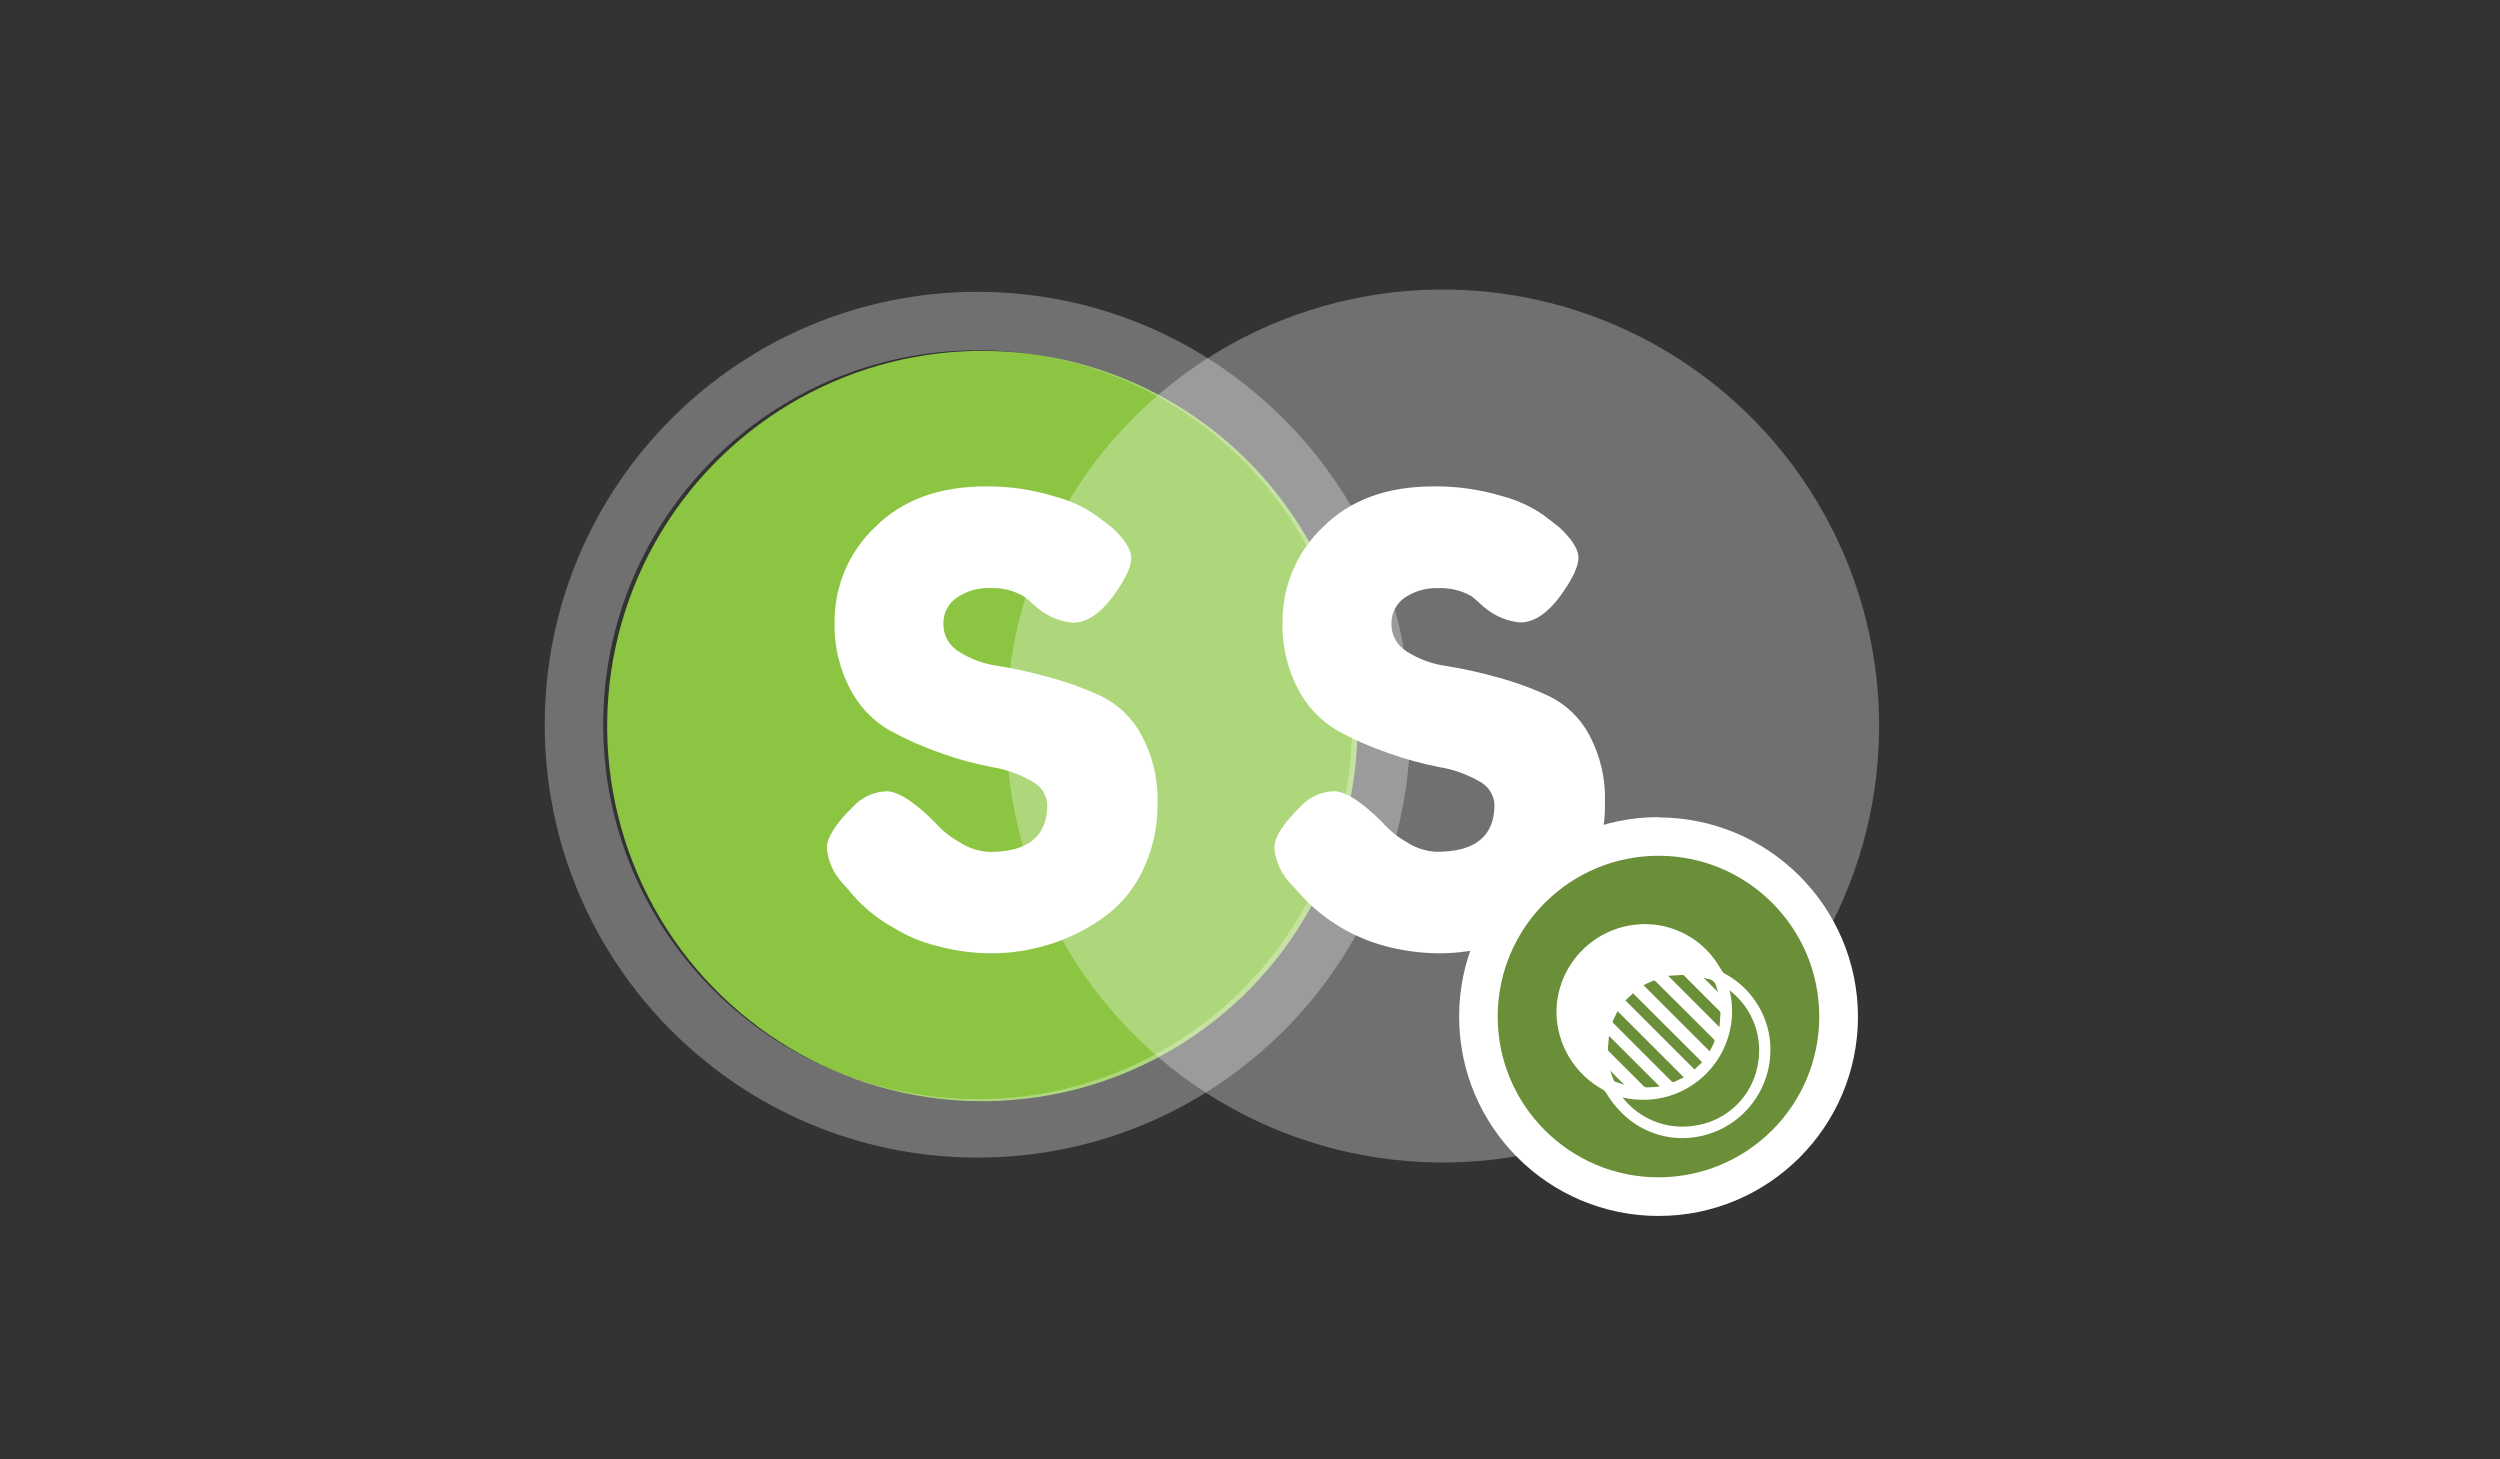
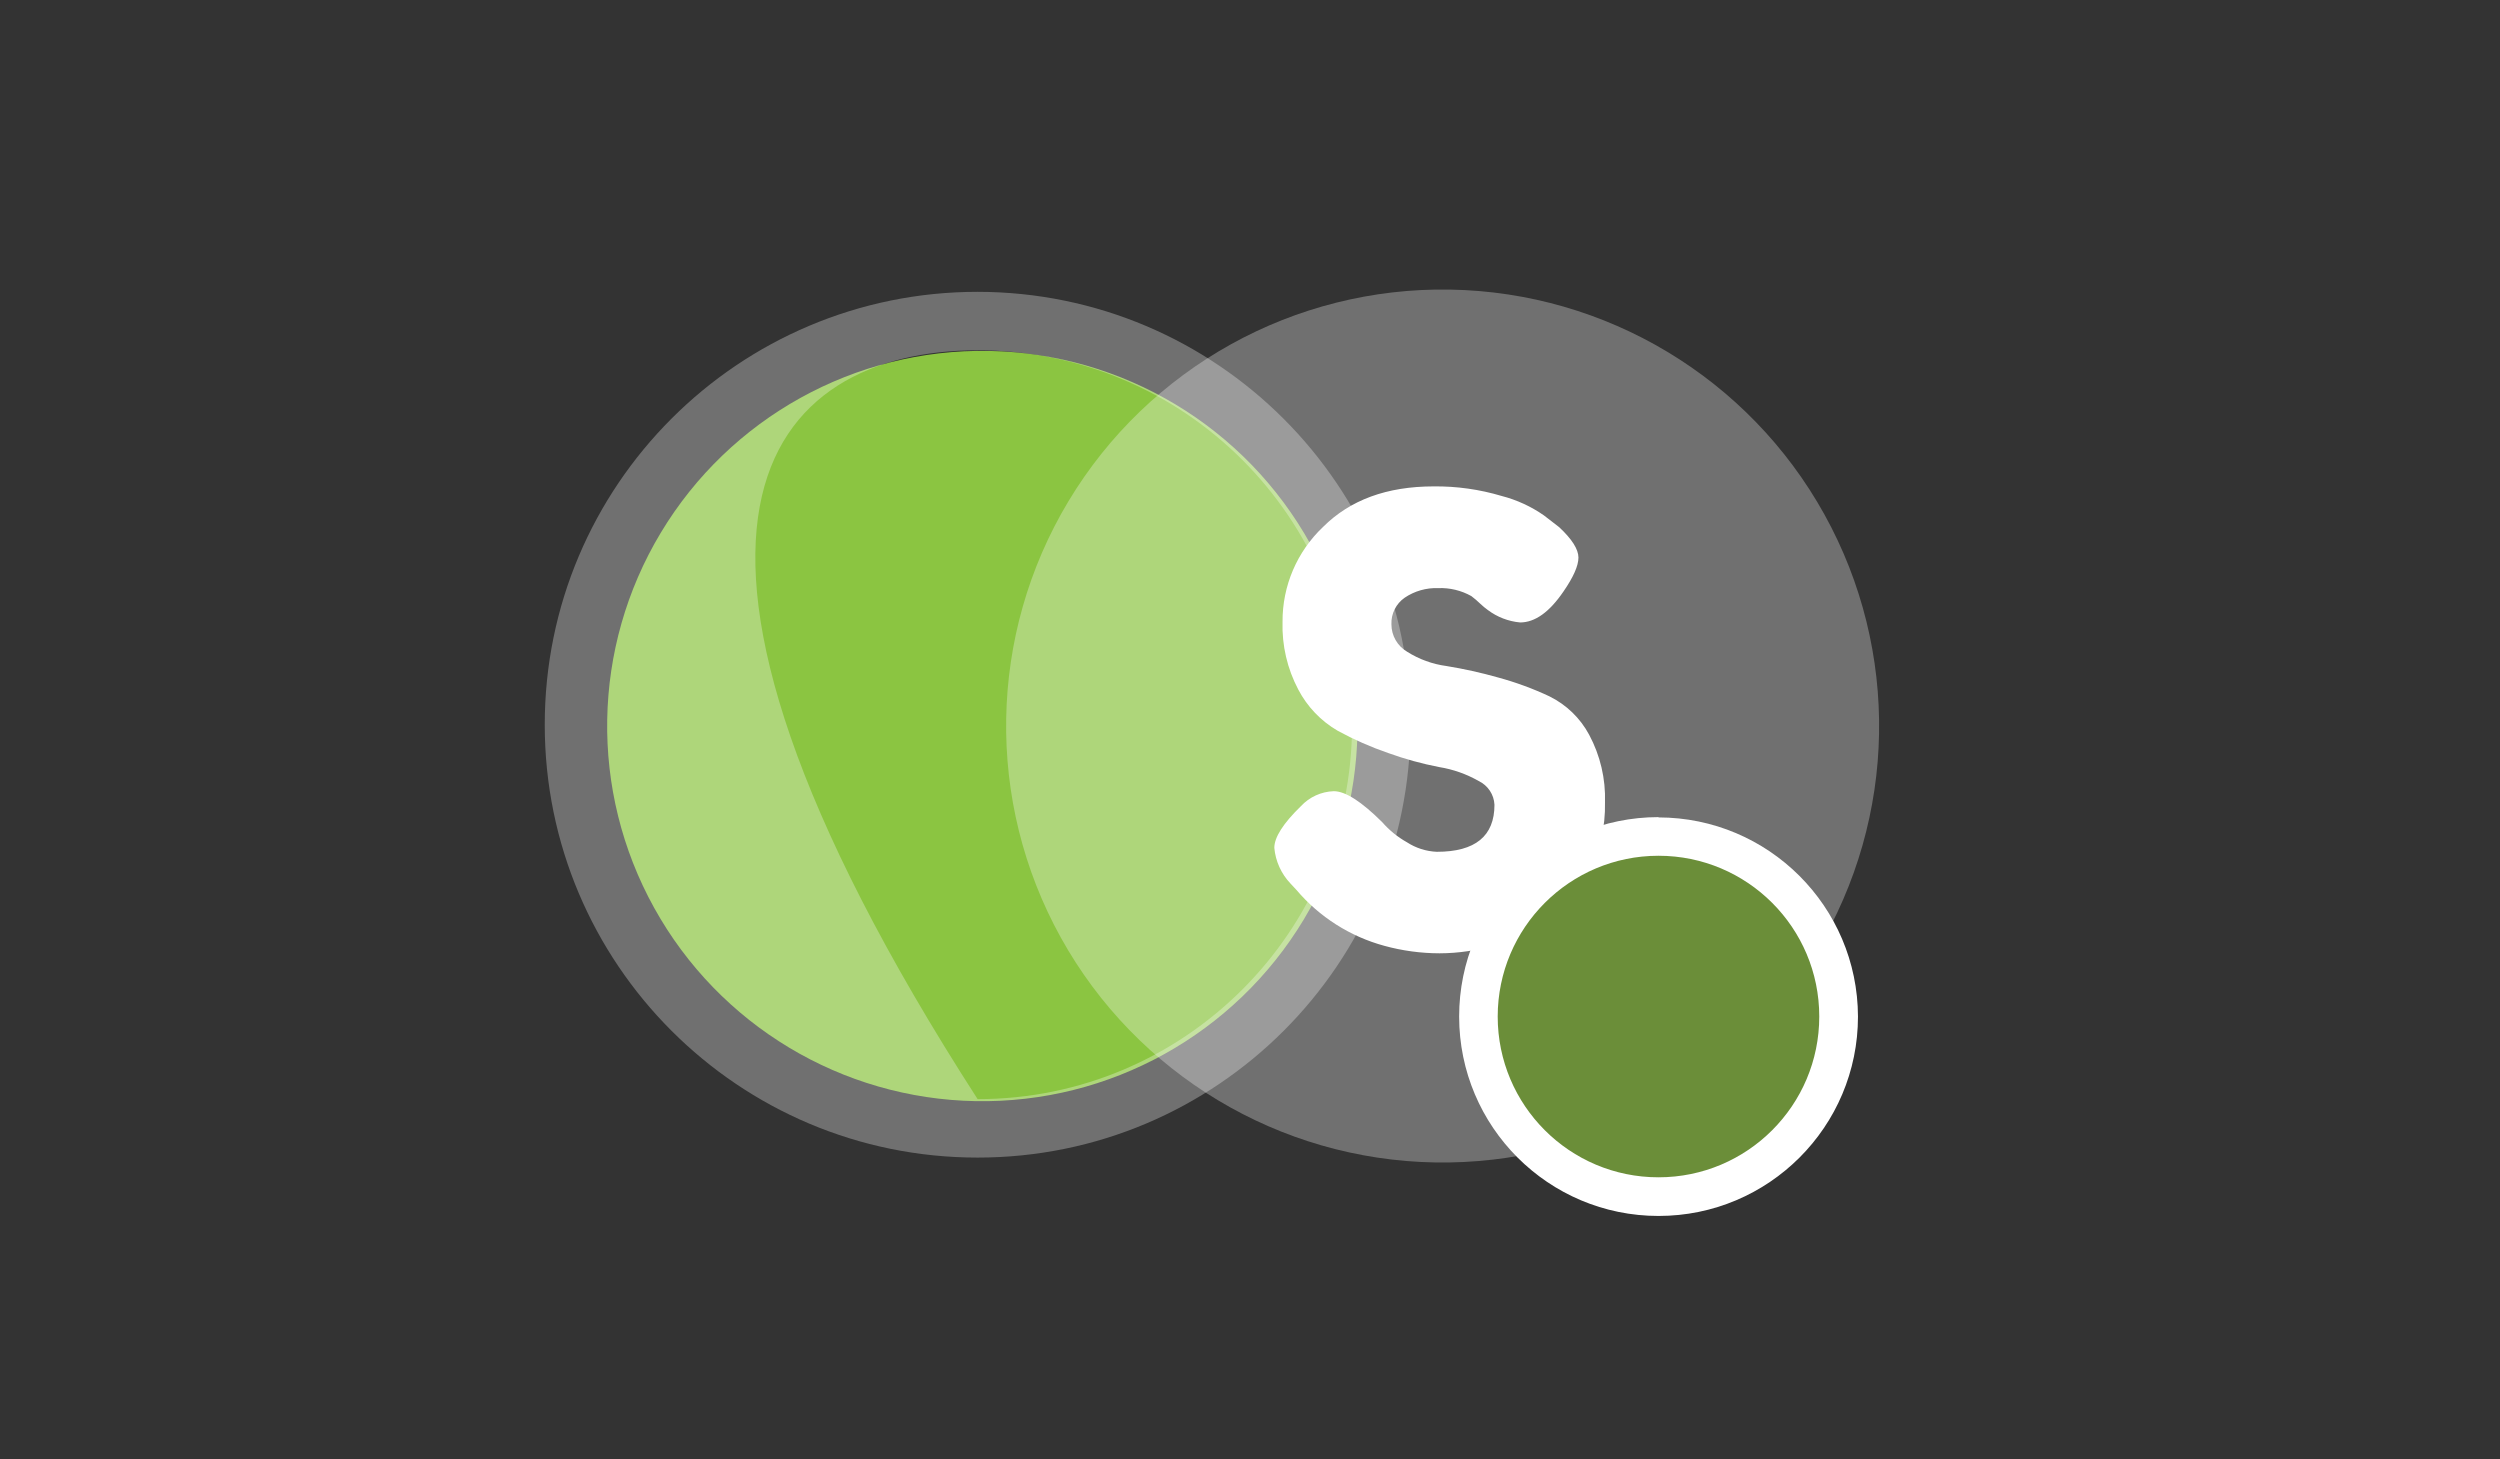
<svg xmlns="http://www.w3.org/2000/svg" viewBox="0 0 257 150" version="1.1">
  <rect x="0" y="0" width="257" height="150" fill="#333333" stroke="none" />
  <title>Group 3</title>
  <g id="Page-1" stroke="none" stroke-width="1" fill="none" fill-rule="evenodd">
    <g id="Group-2">
      <g id="Group-Copy">
-         <rect id="Rectangle" x="0" y="0" width="257" height="150" />
-       </g>
+         </g>
      <g id="transparant" transform="translate(48.554, 13.635)" fill-rule="nonzero">
        <circle id="Oval" fill="#8BC541" transform="translate(52.43, 61.001) rotate(-29) translate(-52.43, -61.001) " cx="52.43" cy="61.001" r="38.568" />
-         <path d="M51.946,22.373 C73.204,22.373 90.437,39.607 90.437,60.865 C90.437,82.123 73.204,99.356 51.946,99.356 C30.688,99.356 13.455,82.123 13.455,60.865 C13.459,39.608 30.689,22.378 51.946,22.373 M51.946,16.365 C27.369,16.365 7.446,36.288 7.446,60.865 C7.446,85.441 27.369,105.365 51.946,105.365 C76.523,105.365 96.446,85.441 96.446,60.865 C96.421,36.298 76.512,16.39 51.946,16.365 Z" id="Shape" fill="#FFFFFF" opacity="0.3" />
-         <path d="M38.101,77.196 C37.15,76.201 36.566,74.913 36.446,73.543 C36.446,72.461 37.354,71.026 39.187,69.245 C40.064,68.306 41.281,67.754 42.567,67.71 C43.763,67.71 45.421,68.769 47.541,70.887 C48.269,71.716 49.134,72.414 50.098,72.952 C51.015,73.556 52.08,73.898 53.178,73.942 C57.13,73.942 59.107,72.33 59.107,69.107 C59.06,68.054 58.435,67.113 57.482,66.659 C56.23,65.939 54.858,65.453 53.432,65.223 C51.651,64.888 49.9,64.41 48.196,63.796 C46.393,63.172 44.644,62.402 42.968,61.493 C41.223,60.501 39.802,59.031 38.871,57.257 C37.732,55.116 37.169,52.718 37.239,50.296 C37.221,46.606 38.734,43.073 41.42,40.533 C44.207,37.755 48.003,36.365 52.808,36.365 C55.174,36.345 57.53,36.687 59.792,37.379 C61.36,37.777 62.842,38.455 64.166,39.382 L65.759,40.587 C67.074,41.82 67.733,42.858 67.738,43.703 C67.743,44.547 67.23,45.714 66.198,47.202 C64.751,49.321 63.262,50.38 61.732,50.38 C60.53,50.27 59.382,49.832 58.414,49.114 C58.145,48.916 57.888,48.704 57.644,48.477 C57.332,48.182 57.002,47.905 56.658,47.648 C55.619,47.058 54.434,46.771 53.239,46.819 C52.015,46.772 50.808,47.119 49.798,47.809 C48.901,48.426 48.384,49.457 48.427,50.541 C48.424,51.706 49.042,52.785 50.052,53.373 C51.28,54.146 52.662,54.644 54.102,54.831 C55.888,55.129 57.656,55.523 59.399,56.013 C61.217,56.508 62.989,57.155 64.697,57.947 C66.445,58.821 67.877,60.216 68.793,61.938 C69.937,64.058 70.505,66.44 70.441,68.846 C70.493,71.37 69.925,73.868 68.786,76.122 C67.792,78.096 66.294,79.774 64.443,80.988 C61.183,83.182 57.342,84.357 53.409,84.365 C51.489,84.365 49.577,84.107 47.726,83.597 C46.196,83.222 44.733,82.611 43.391,81.786 C41.569,80.799 39.963,79.458 38.671,77.841 L38.101,77.196 Z" id="Path" fill="#FFFFFF" />
+         <path d="M51.946,22.373 C73.204,22.373 90.437,39.607 90.437,60.865 C90.437,82.123 73.204,99.356 51.946,99.356 C13.459,39.608 30.689,22.378 51.946,22.373 M51.946,16.365 C27.369,16.365 7.446,36.288 7.446,60.865 C7.446,85.441 27.369,105.365 51.946,105.365 C76.523,105.365 96.446,85.441 96.446,60.865 C96.421,36.298 76.512,16.39 51.946,16.365 Z" id="Shape" fill="#FFFFFF" opacity="0.3" />
        <circle id="Oval" fill="#FFFFFF" opacity="0.3" transform="translate(99.748, 61) rotate(-29) translate(-99.748, -61) " cx="99.748" cy="61" r="44.872" />
        <path d="M84.099,77.183 C83.152,76.183 82.57,74.894 82.446,73.524 C82.446,72.439 83.358,71.01 85.183,69.235 C86.058,68.295 87.272,67.743 88.557,67.7 C89.749,67.7 91.401,68.759 93.531,70.877 C94.254,71.707 95.115,72.408 96.075,72.948 C96.993,73.545 98.055,73.884 99.15,73.93 C103.101,73.93 105.077,72.319 105.077,69.097 C105.027,68.043 104.401,67.103 103.447,66.649 C102.196,65.936 100.826,65.453 99.404,65.222 C97.629,64.88 95.884,64.4 94.184,63.787 C92.38,63.169 90.631,62.399 88.957,61.485 C87.237,60.485 85.835,59.019 84.913,57.258 C83.777,55.112 83.218,52.709 83.291,50.284 C83.269,46.598 84.778,43.068 87.458,40.532 C90.241,37.755 94.03,36.366 98.827,36.366 C101.19,36.341 103.544,36.672 105.807,37.348 C107.368,37.751 108.844,38.429 110.166,39.351 L111.734,40.563 C113.046,41.79 113.705,42.829 113.71,43.678 C113.71,44.522 113.195,45.688 112.172,47.169 C110.727,49.291 109.241,50.353 107.714,50.353 C106.512,50.243 105.365,49.802 104.401,49.079 C104.13,48.885 103.873,48.672 103.632,48.442 C103.338,48.158 103.028,47.891 102.702,47.644 C101.664,47.062 100.486,46.778 99.296,46.823 C98.073,46.778 96.867,47.122 95.852,47.806 C94.96,48.424 94.444,49.453 94.484,50.537 C94.481,51.702 95.099,52.78 96.106,53.368 C97.332,54.142 98.711,54.642 100.15,54.834 C101.933,55.124 103.699,55.515 105.438,56.007 C107.254,56.5 109.024,57.149 110.727,57.949 C112.466,58.806 113.893,60.185 114.809,61.892 C115.955,64.029 116.517,66.429 116.439,68.851 C116.492,71.377 115.921,73.878 114.778,76.132 C113.787,78.103 112.294,79.781 110.45,80.996 C107.193,83.187 103.355,84.359 99.427,84.365 C97.513,84.361 95.607,84.103 93.761,83.597 C90.231,82.638 87.076,80.631 84.714,77.843 L84.099,77.183 Z" id="Path" fill="#FFFFFF" />
        <circle id="Oval" fill="#6B8E39" cx="122.446" cy="91.365" r="18" />
        <path d="M121.938,74.337 C131.066,74.337 138.466,81.737 138.466,90.865 C138.466,99.993 131.066,107.392 121.938,107.392 C112.81,107.392 105.41,99.993 105.41,90.865 C105.415,81.738 112.812,74.341 121.938,74.337 M121.938,70.365 C110.617,70.369 101.443,79.549 101.446,90.87 C101.449,102.191 110.628,111.366 121.948,111.365 C133.269,111.363 142.446,102.185 142.446,90.865 C142.412,79.559 133.244,70.408 121.938,70.395 L121.938,70.365 Z" id="Shape" fill="#FFFFFF" />
-         <path d="M111.446,90.378 C111.491,85.704 115.074,81.823 119.736,81.402 C122.84,81.117 125.865,82.482 127.703,84.995 C127.997,85.369 128.217,85.802 128.481,86.198 C128.542,86.297 128.625,86.379 128.724,86.44 C131.056,87.682 132.718,89.892 133.262,92.475 C133.82,95.203 133.094,98.035 131.291,100.159 C129.489,102.283 126.81,103.462 124.024,103.358 C121.761,103.259 119.623,102.292 118.054,100.66 C117.464,100.064 116.951,99.396 116.527,98.672 C116.46,98.552 116.361,98.453 116.241,98.386 C113.302,96.787 111.466,93.72 111.446,90.378 L111.446,90.378 Z M129.252,88.178 C129.994,91.264 129.076,94.514 126.829,96.758 C124.582,99.003 121.328,99.919 118.238,99.178 C120.071,101.527 123.081,102.63 125.999,102.024 C129.101,101.448 131.532,99.032 132.123,95.937 C132.737,93.012 131.622,89.995 129.252,88.171 L129.252,88.178 Z M126.425,95.563 L119.325,88.471 L118.539,89.205 L125.64,96.303 L126.425,95.563 Z M117.731,90.312 C117.577,90.635 117.423,90.957 117.261,91.273 C117.197,91.376 117.226,91.512 117.328,91.581 C117.614,91.845 117.886,92.131 118.157,92.402 L123.246,97.492 C123.289,97.552 123.354,97.593 123.427,97.605 C123.5,97.617 123.575,97.6 123.635,97.558 C123.936,97.396 124.245,97.257 124.538,97.11 L117.731,90.312 Z M127.204,94.441 C127.351,94.155 127.497,93.839 127.659,93.531 C127.736,93.409 127.704,93.248 127.586,93.165 L124.744,90.327 C123.716,89.3 122.695,88.281 121.66,87.261 C121.608,87.203 121.491,87.144 121.44,87.166 C121.08,87.313 120.705,87.489 120.397,87.643 L127.204,94.441 Z M128.202,91.947 C128.246,91.449 128.29,90.987 128.312,90.525 C128.309,90.431 128.267,90.343 128.195,90.283 C127.005,89.08 125.809,87.892 124.612,86.697 C124.568,86.653 124.509,86.587 124.465,86.587 L122.93,86.675 L128.202,91.947 Z M122.071,98.064 L116.85,92.849 C116.85,92.849 116.85,92.849 116.85,92.849 C116.806,93.319 116.762,93.781 116.733,94.25 C116.733,94.309 116.784,94.389 116.836,94.448 L120.426,98.027 C120.504,98.1 120.606,98.144 120.713,98.152 C121.109,98.152 121.594,98.108 122.034,98.064 L122.071,98.064 Z M128.063,88.361 C127.997,88.149 127.923,87.973 127.879,87.789 C127.819,87.387 127.503,87.072 127.101,87.012 C126.932,87.012 126.763,86.909 126.543,86.843 L128.063,88.361 Z M118.444,97.895 L116.975,96.428 C117.107,96.795 117.232,97.161 117.364,97.462 C117.396,97.509 117.443,97.545 117.496,97.565 L118.444,97.895 Z" id="Shape" fill="#FFFFFF" />
      </g>
    </g>
  </g>
</svg>